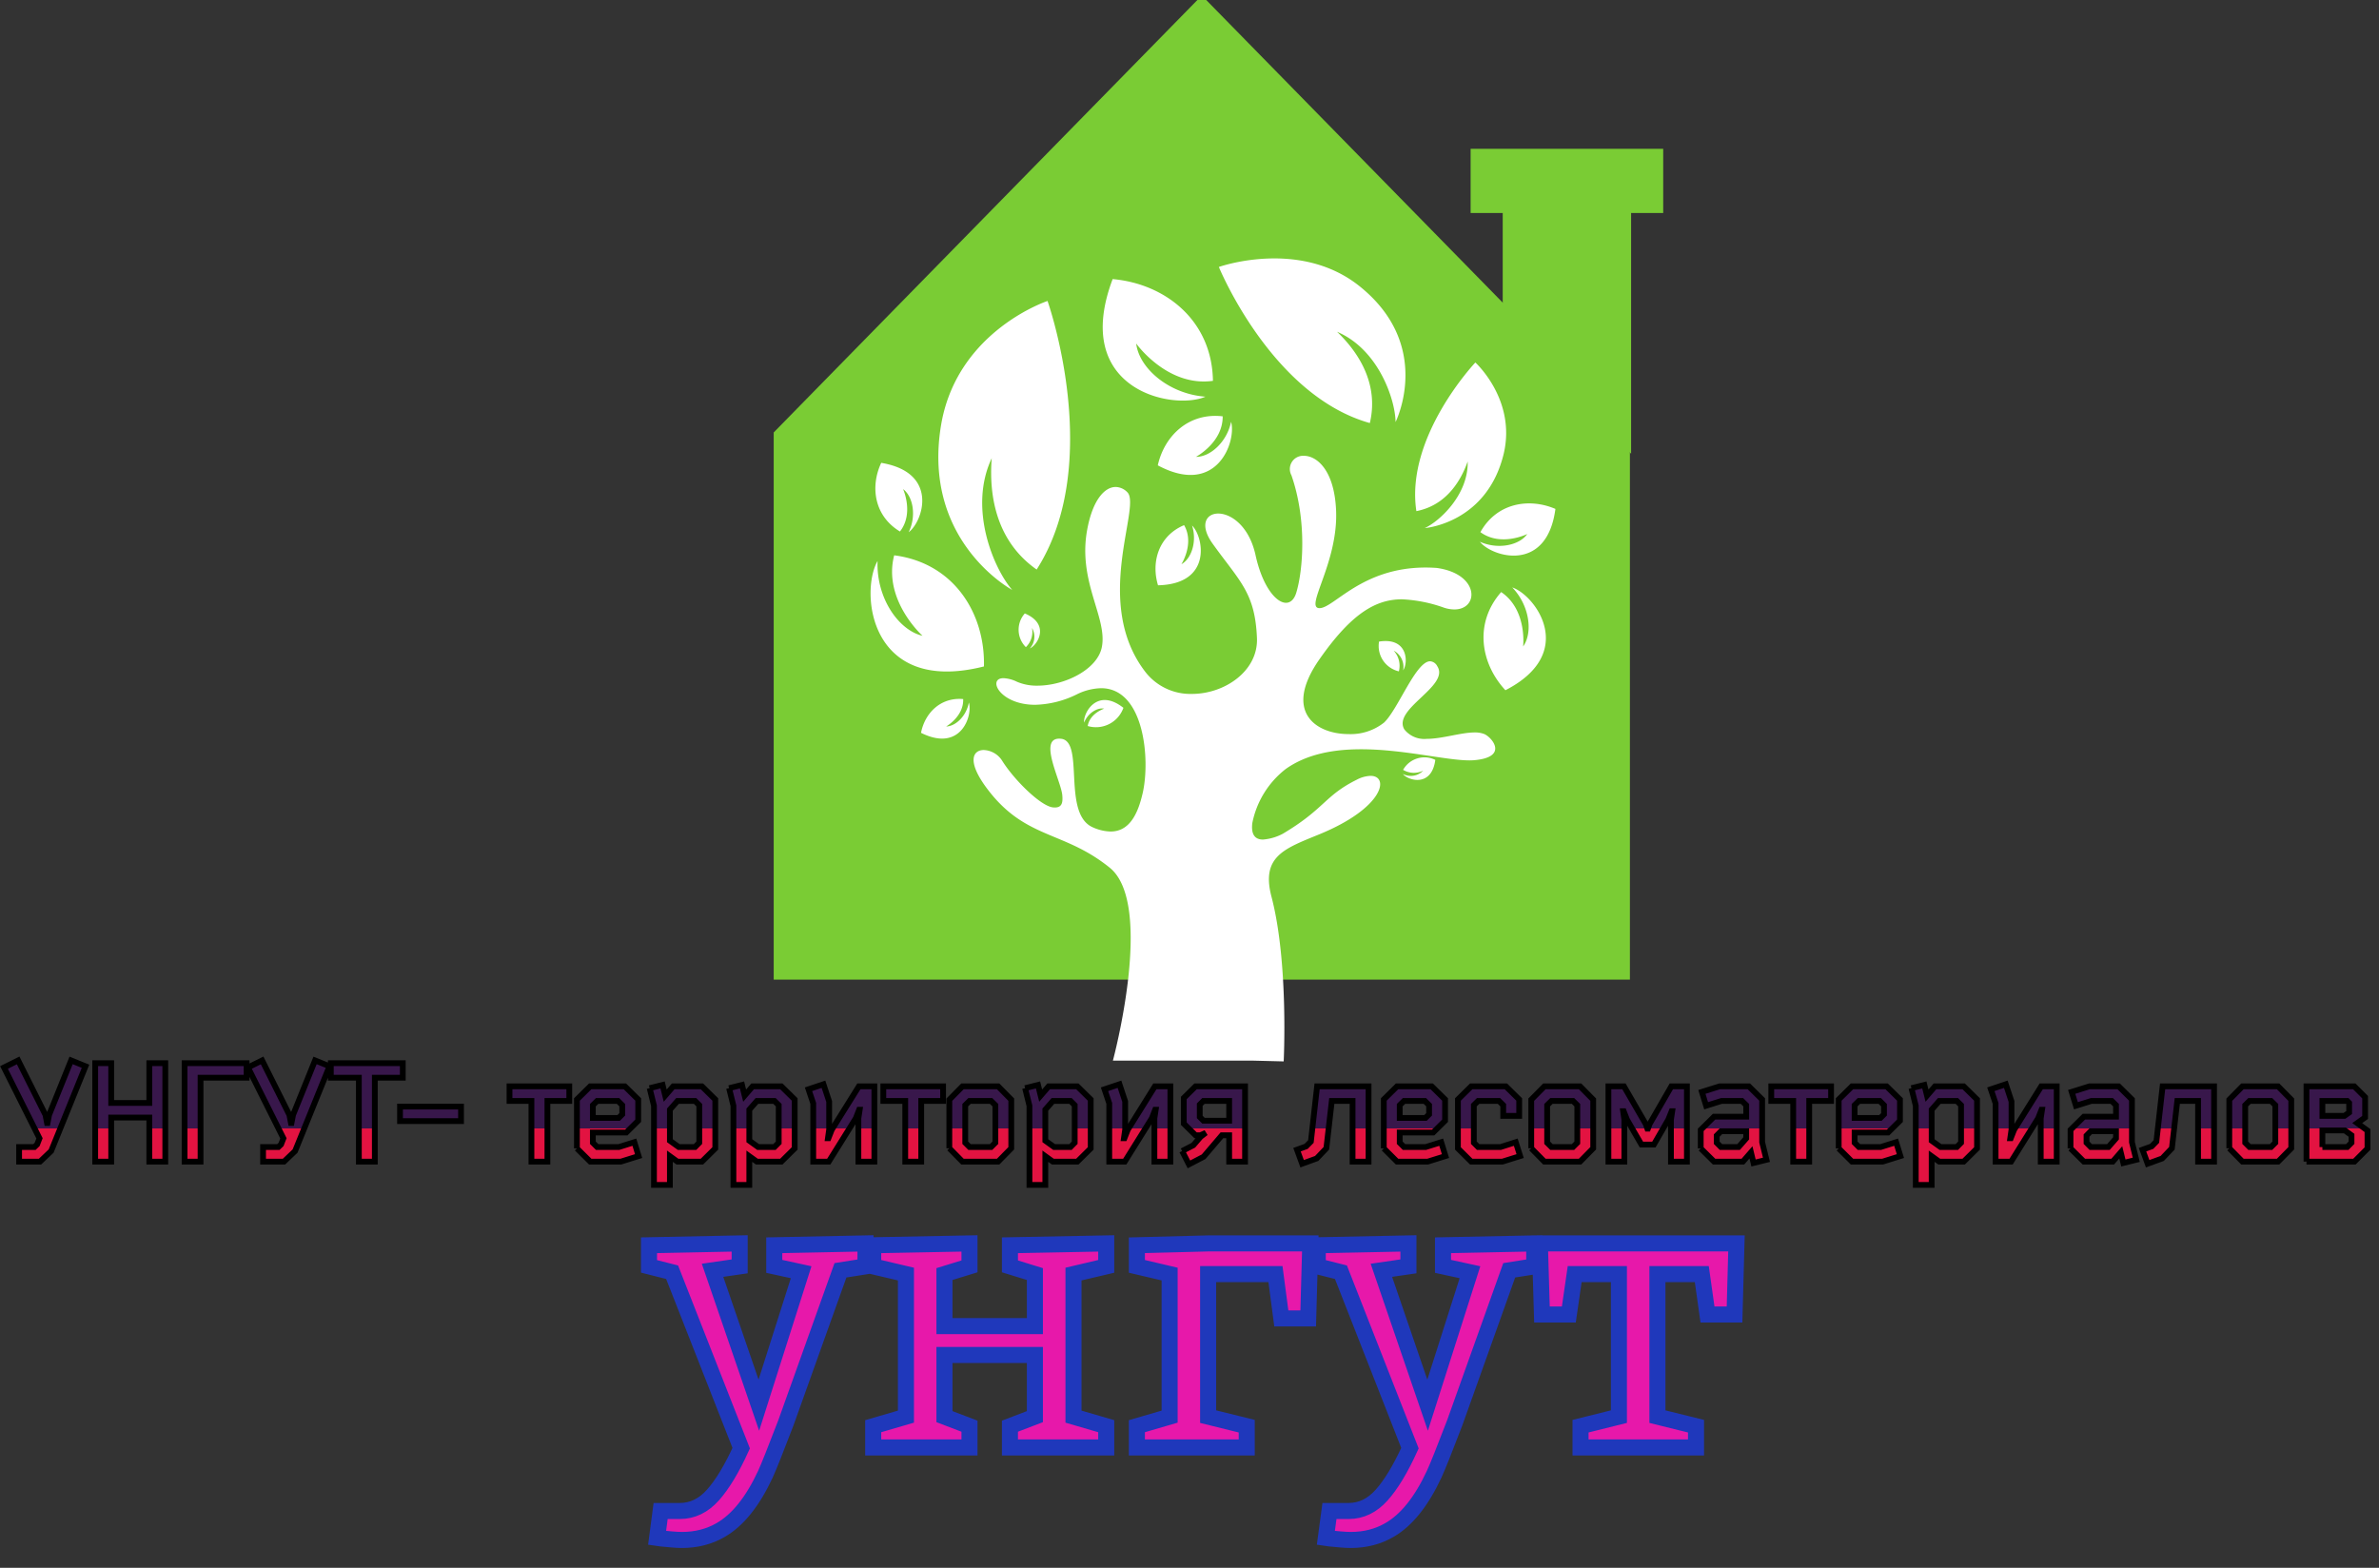
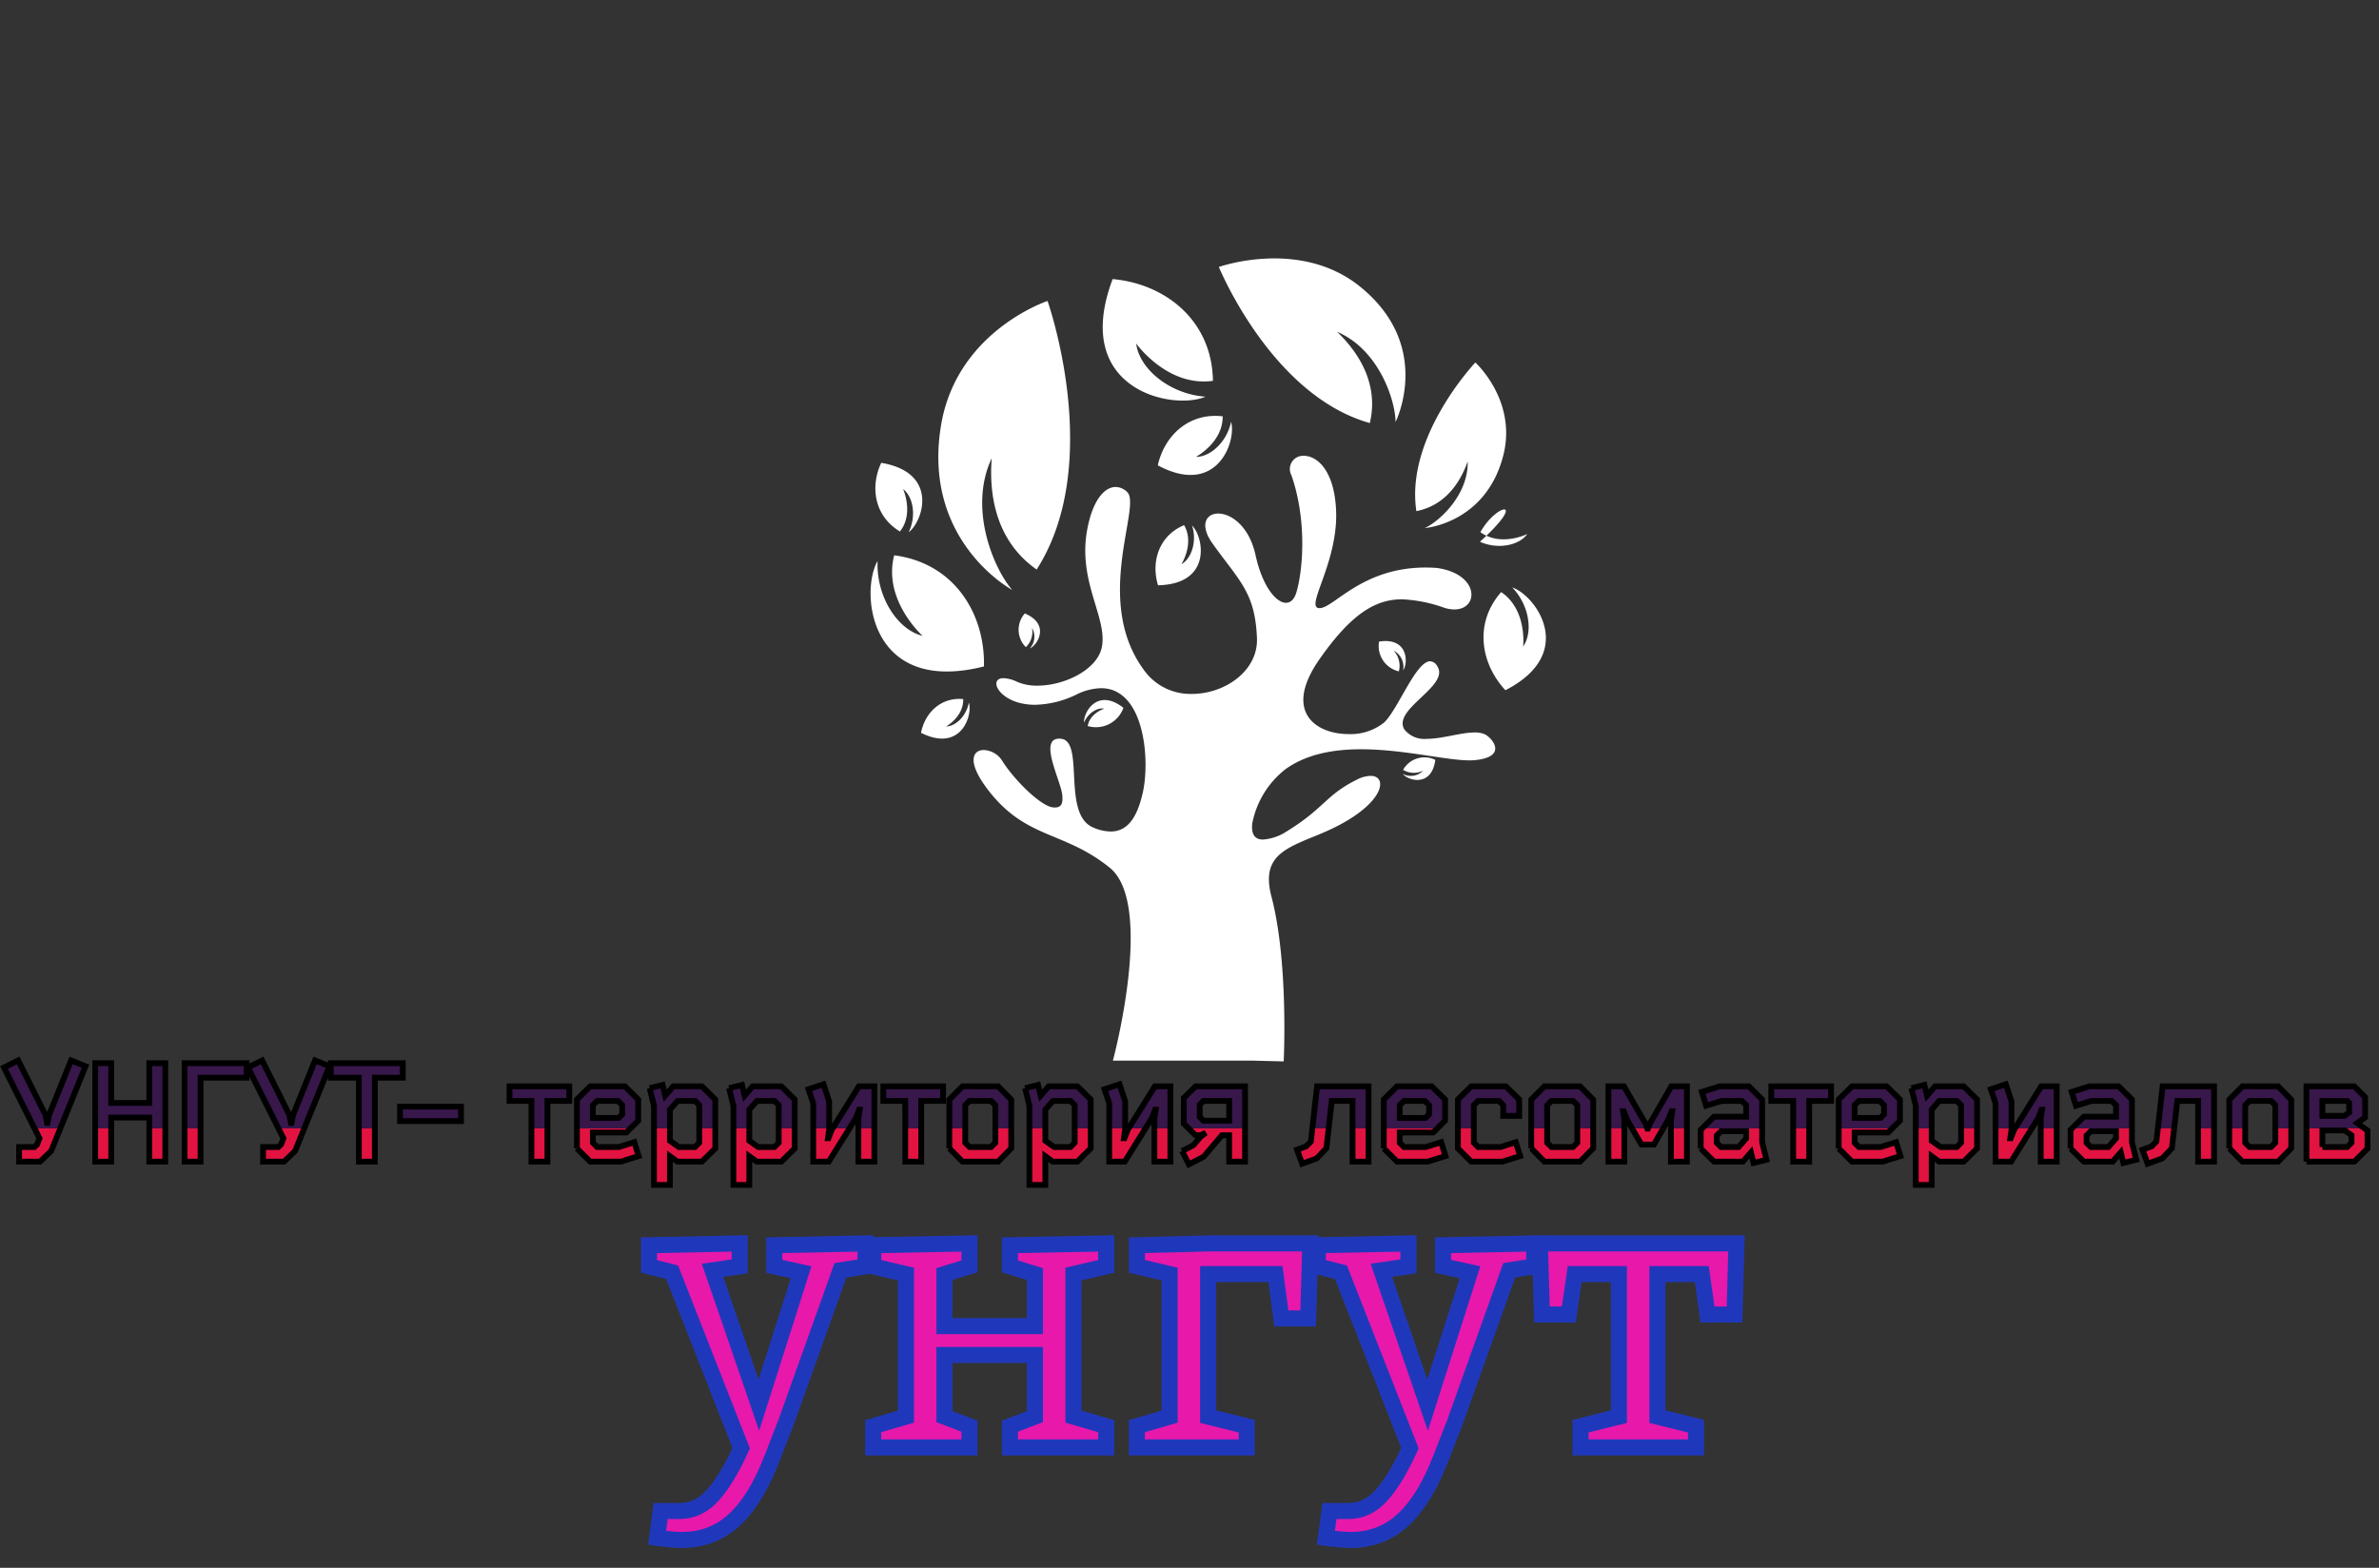
<svg xmlns="http://www.w3.org/2000/svg" height="195.408" version="1.1" width="296.471" style="overflow: hidden; position: relative;" viewBox="153.731 89.45 296.471 195.408" preserveAspectRatio="xMinYMin" id="main_svg">
  <rect x="153.731" y="89.45" width="296.471" height="195.408" fill="#333333" stroke="none" />
  <desc style="-webkit-tap-highlight-color: rgba(0, 0, 0, 0);">Created with Logotizer</desc>
  <defs style="-webkit-tap-highlight-color: rgba(0, 0, 0, 0);">
    <linearGradient id="gradient_7pvvk3kkzypns5dcmk9" x1="1.8369701987210297e-16" y1="0" x2="0" y2="1" style="-webkit-tap-highlight-color: rgba(0, 0, 0, 0);">
      <stop offset="55%" stop-color="#38174b" stop-opacity="1" style="-webkit-tap-highlight-color: rgba(0, 0, 0, 0);" />
      <stop offset="49%" stop-color="#e31341" stop-opacity="1" style="-webkit-tap-highlight-color: rgba(0, 0, 0, 0);" />
    </linearGradient>
    <linearGradient id="gradient_nv3ozikowusel8s5488u" x1="1.8369701987210297e-16" y1="0" x2="0" y2="1" style="-webkit-tap-highlight-color: rgba(0, 0, 0, 0);">
      <stop offset="55%" stop-color="#38174b" stop-opacity="1" style="-webkit-tap-highlight-color: rgba(0, 0, 0, 0);" />
      <stop offset="49%" stop-color="#e31341" stop-opacity="1" style="-webkit-tap-highlight-color: rgba(0, 0, 0, 0);" />
    </linearGradient>
  </defs>
  <path fill="url(#gradient_nv3ozikowusel8s5488u)" stroke="#000000" d="M-411.77,-32.6L-406.87,-35.04L-397.42,-16.17L-396.88,-13.38L-396.7,-13.38L-396.16,-16.17L-388.54,-35.04L-383.55,-33.02L-395.45,-3.66L-399.3,0L-406.54,0L-406.54,-5.04L-401.24,-5.04L-400.3,-5.95L-399.48,-8.06L-411.77,-32.6ZM-380.2,0L-380.2,-34.08L-374.66,-34.08L-374.66,-20.3L-361.47,-20.3L-361.47,-34.08L-355.94,-34.08L-355.94,0L-361.47,0L-361.47,-15.26L-374.66,-15.26L-374.66,0L-380.2,0ZM-349.26,0L-349.26,-34.08L-327.79,-34.08L-327.79,-29.04L-343.73,-29.04L-343.73,0L-349.26,0ZM-327.32,-32.6L-322.42,-35.04L-312.98,-16.17L-312.44,-13.38L-312.25,-13.38L-311.71,-16.17L-304.09,-35.04L-299.1,-33.02L-311.01,-3.66L-314.85,0L-322.09,0L-322.09,-5.04L-316.8,-5.04L-315.86,-5.95L-315.04,-8.06L-327.32,-32.6ZM-298.63,-29.04L-298.63,-34.08L-273.72,-34.08L-273.72,-29.04L-283.4,-29.04L-283.4,0L-288.93,0L-288.93,-29.04L-298.63,-29.04ZM-274.68,-14.02L-274.68,-19.05L-253.56,-19.05L-253.56,-14.02L-274.68,-14.02ZM-236.78,-21.02L-236.78,-26.06L-216.09,-26.06L-216.09,-21.02L-223.66,-21.02L-223.66,0L-229.19,0L-229.19,-21.02L-236.78,-21.02ZM-213.44,-4.57L-213.44,-21.52L-208.84,-26.06L-196.84,-26.06L-192.23,-21.52L-192.23,-14.16L-196.35,-10.08L-207.93,-10.08L-207.93,-6.54L-206.43,-5.04L-198.95,-5.04L-193.56,-6.73L-192.09,-1.92L-198.23,0L-208.84,0L-213.44,-4.57M-207.93,-15.12L-199,-15.12L-197.76,-16.36L-197.76,-19.55L-199.23,-21.02L-206.43,-21.02L-207.93,-19.55L-207.93,-15.12ZM-188.27,-25.43L-183.79,-26.55L-182.88,-22.85L-180.11,-26.06L-170.17,-26.06L-165.55,-21.52L-165.55,-4.57L-170.17,0L-178.66,0L-181.26,-1.88L-181.26,8.06L-186.77,8.06L-186.77,-19.34L-188.27,-25.43M-181.26,-7.24L-178.19,-5.04L-172.56,-5.04L-171.09,-6.54L-171.09,-19.55L-172.56,-21.02L-178.61,-21.02L-181.26,-18L-181.26,-7.24ZM-160.77,-25.43L-156.3,-26.55L-155.38,-22.85L-152.62,-26.06L-142.68,-26.06L-138.06,-21.52L-138.06,-4.57L-142.68,0L-151.16,0L-153.77,-1.88L-153.77,8.06L-159.27,8.06L-159.27,-19.34L-160.77,-25.43M-153.77,-7.24L-150.7,-5.04L-145.07,-5.04L-143.59,-6.54L-143.59,-19.55L-145.07,-21.02L-151.12,-21.02L-153.77,-18L-153.77,-7.24ZM-133.28,-25.05L-128.1,-26.79L-126.13,-20.84L-126.13,-11.09L-126.55,-8.11L-126.37,-8.11L-125.22,-11.04L-115.84,-26.06L-110.48,-26.06L-110.48,0L-116.01,0L-116.01,-14.98L-115.56,-17.95L-115.75,-17.95L-116.9,-15.02L-126.27,0L-131.64,0L-131.64,-20.16L-133.28,-25.05ZM-107.38,-21.02L-107.38,-26.06L-86.69,-26.06L-86.69,-21.02L-94.26,-21.02L-94.26,0L-99.79,0L-99.79,-21.02L-107.38,-21.02ZM-84.53,-4.62L-84.53,-21.45L-79.98,-26.06L-67.63,-26.06L-63.09,-21.45L-63.09,-4.62L-67.63,0L-79.98,0L-84.53,-4.62M-79.02,-6.54L-77.52,-5.04L-70.09,-5.04L-68.59,-6.54L-68.59,-19.55L-70.09,-21.02L-77.52,-21.02L-79.02,-19.55L-79.02,-6.54ZM-58.3,-25.43L-53.83,-26.55L-52.91,-22.85L-50.15,-26.06L-40.21,-26.06L-35.59,-21.52L-35.59,-4.57L-40.21,0L-48.7,0L-51.3,-1.88L-51.3,8.06L-56.8,8.06L-56.8,-19.34L-58.3,-25.43M-51.3,-7.24L-48.23,-5.04L-42.6,-5.04L-41.13,-6.54L-41.13,-19.55L-42.6,-21.02L-48.65,-21.02L-51.3,-18L-51.3,-7.24ZM-30.81,-25.05L-25.63,-26.79L-23.66,-20.84L-23.66,-11.09L-24.09,-8.11L-23.9,-8.11L-22.75,-11.04L-13.38,-26.06L-8.01,-26.06L-8.01,0L-13.54,0L-13.54,-14.98L-13.09,-17.95L-13.28,-17.95L-14.43,-15.02L-23.8,0L-29.17,0L-29.17,-20.16L-30.81,-25.05ZM-3.95,-3.66L-0.06,-5.67L2.45,-8.6L3.55,-9.45L3.45,-9.61L2.35,-9.12L0.71,-9.12L-3.37,-13.15L-3.37,-22.03L0.71,-26.06L17.84,-26.06L17.84,0L12.34,0L12.34,-9.12L9.83,-9.12L3.5,-1.69L-1.59,0.96L-3.95,-3.66M2.16,-15.45L3.45,-14.16L12.34,-14.16L12.34,-21.02L3.45,-21.02L2.16,-19.73L2.16,-15.45ZM35.82,-4.13L38.98,-5.27L40.63,-6.96L42.78,-26.06L60.59,-26.06L60.59,0L55.06,0L55.06,-21.02L47.87,-21.02L45.99,-4.62L42.64,-1.1L37.6,0.73L35.82,-4.13ZM65.87,-4.57L65.87,-21.52L70.46,-26.06L82.46,-26.06L87.08,-21.52L87.08,-14.16L82.95,-10.08L71.38,-10.08L71.38,-6.54L72.88,-5.04L80.35,-5.04L85.74,-6.73L87.22,-1.92L81.08,0L70.46,0L65.87,-4.57M71.38,-15.12L80.3,-15.12L81.55,-16.36L81.55,-19.55L80.07,-21.02L72.88,-21.02L71.38,-19.55L71.38,-15.12ZM91.53,-4.57L91.53,-21.52L96.13,-26.06L108.13,-26.06L112.74,-21.52L112.74,-15.84L107.21,-15.84L107.21,-19.55L105.73,-21.02L98.54,-21.02L97.04,-19.55L97.04,-6.54L98.54,-5.04L106.25,-5.04L111.55,-6.73L113.07,-1.92L106.93,0L96.13,0L91.53,-4.57ZM116.91,-4.62L116.91,-21.45L121.46,-26.06L133.81,-26.06L138.36,-21.45L138.36,-4.62L133.81,0L121.46,0L116.91,-4.62M122.42,-6.54L123.92,-5.04L131.35,-5.04L132.85,-6.54L132.85,-19.55L131.35,-21.02L123.92,-21.02L122.42,-19.55L122.42,-6.54ZM143.63,0L143.63,-26.06L149,-26.06L156.55,-13.01L157.11,-11.41L157.3,-11.41L157.88,-13.01L165.41,-26.06L170.8,-26.06L170.8,0L165.27,0L165.27,-14.48L165.71,-17.46L165.52,-17.46L164.35,-14.55L159.36,-5.91L155.05,-5.91L150.05,-14.55L148.91,-17.46L148.72,-17.46L149.14,-14.48L149.14,0L143.63,0ZM175.58,-4.57L175.58,-10.99L180.2,-15.56L191.33,-15.56L191.33,-19.55L189.83,-21.02L182.82,-21.02L177.45,-19.34L175.98,-24.14L182.12,-26.06L192.24,-26.06L196.84,-21.52L196.84,-6.73L198.34,-0.63L193.86,0.47L192.97,-3.21L190.18,0L180.2,0L175.58,-4.57M181.11,-6.54L182.59,-5.04L188.68,-5.04L191.33,-8.06L191.33,-10.52L182.59,-10.52L181.11,-9.02L181.11,-6.54ZM200,-21.02L200,-26.06L220.7,-26.06L220.7,-21.02L213.13,-21.02L213.13,0L207.59,0L207.59,-21.02L200,-21.02ZM223.34,-4.57L223.34,-21.52L227.94,-26.06L239.94,-26.06L244.55,-21.52L244.55,-14.16L240.43,-10.08L228.85,-10.08L228.85,-6.54L230.35,-5.04L237.83,-5.04L243.22,-6.73L244.7,-1.92L238.55,0L227.94,0L223.34,-4.57M228.85,-15.12L237.78,-15.12L239.02,-16.36L239.02,-19.55L237.55,-21.02L230.35,-21.02L228.85,-19.55L228.85,-15.12ZM248.52,-25.43L252.99,-26.55L253.91,-22.85L256.67,-26.06L266.61,-26.06L271.23,-21.52L271.23,-4.57L266.61,0L258.13,0L255.52,-1.88L255.52,8.06L250.02,8.06L250.02,-19.34L248.52,-25.43M255.52,-7.24L258.59,-5.04L264.22,-5.04L265.7,-6.54L265.7,-19.55L264.22,-21.02L258.17,-21.02L255.52,-18L255.52,-7.24ZM276.01,-25.05L281.19,-26.79L283.16,-20.84L283.16,-11.09L282.73,-8.11L282.92,-8.11L284.07,-11.04L293.45,-26.06L298.81,-26.06L298.81,0L293.28,0L293.28,-14.98L293.73,-17.95L293.54,-17.95L292.39,-15.02L283.02,0L277.65,0L277.65,-20.16L276.01,-25.05ZM303.59,-4.57L303.59,-10.99L308.21,-15.56L319.34,-15.56L319.34,-19.55L317.84,-21.02L310.84,-21.02L305.47,-19.34L303.99,-24.14L310.13,-26.06L320.26,-26.06L324.85,-21.52L324.85,-6.73L326.35,-0.63L321.88,0.47L320.98,-3.21L318.2,0L308.21,0L303.59,-4.57M309.13,-6.54L310.6,-5.04L316.7,-5.04L319.34,-8.06L319.34,-10.52L310.6,-10.52L309.13,-9.02L309.13,-6.54ZM328.51,-4.13L331.67,-5.27L333.31,-6.96L335.47,-26.06L353.28,-26.06L353.28,0L347.75,0L347.75,-21.02L340.55,-21.02L338.68,-4.62L335.33,-1.1L330.29,0.73L328.51,-4.13ZM358.55,-4.62L358.55,-21.45L363.1,-26.06L375.45,-26.06L380,-21.45L380,-4.62L375.45,0L363.1,0L358.55,-4.62M364.06,-6.54L365.56,-5.04L372.99,-5.04L374.49,-6.54L374.49,-19.55L372.99,-21.02L365.56,-21.02L364.06,-19.55L364.06,-6.54ZM385.27,0L385.27,-26.06L401.82,-26.06L405.57,-22.31L405.57,-15.3L402.83,-13.34L406.39,-10.76L406.39,-4.52L401.87,0L385.27,0M390.78,-5.04L399.38,-5.04L400.86,-6.54L400.86,-9.12L398.56,-10.8L390.78,-10.8L390.78,-5.04M390.78,-15.84L398.42,-15.84L400.04,-16.99L400.04,-20.34L399.38,-21.02L390.78,-21.02L390.78,-15.84Z" opacity="1" fill-opacity="1" stroke-width="2" transform="matrix(0.36,0,0,0.36,302.467,234.233)" style="-webkit-tap-highlight-color: rgba(0, 0, 0, 0); opacity: 1; fill-opacity: 1;" />
-   <path fill="#7acc34" stroke="none" d="M81,36H80L32,85V147H129V85Z" stroke-width="0" opacity="1" transform="matrix(1.1,0,0,1.1,214.95,49.85)" style="-webkit-tap-highlight-color: rgba(0, 0, 0, 0); opacity: 1;" />
-   <path fill="#7acc34" stroke="none" d="M109,37L109,45L113,45L113,59L129,75L129,45L133,45L133,37Z" stroke-width="0" opacity="1" transform="matrix(1,0,0,1,228,71)" style="-webkit-tap-highlight-color: rgba(0, 0, 0, 0); opacity: 1;" />
  <path fill="#ffffff" stroke="none" d="M131.019,98.617A4.586,4.586,0,0,0,129.326,98.346C126.887,98.346,123.55,99.486,120.796,99.486A4.534,4.534,0,0,1,116.819,97.808C114.632,94.151,124.994,90.09,122.674,86.541A1.564,1.564,0,0,0,121.408,85.671C118.871,85.671,115.684,94.254,113.209,96.582A9.537,9.537,0,0,1,106.877,98.636C101.101,98.636,95.154,94.691,101.701,85.318C107.421,77.127,111.749,74.638,116.388,74.638A25.53,25.53,0,0,1,123.901,76.138A6.084,6.084,0,0,0,125.721,76.443C130.167,76.443,130.223,70.103,122.578,69.053Q121.553,68.98,120.592,68.981C109.227,68.981,104.262,76.212,101.718,76.212H101.683C99.008,76.141,105.073,68.119,104.663,58.786C104.348,51.62,101.232,49.088,98.936,49.088A2.357,2.357,0,0,0,96.715,52.558C99.512,60.581,98.777,69.509,97.581,73.45C97.211,74.669,96.544,75.26,95.747,75.26C93.967,75.26,91.537,72.305,90.326,66.774C89.186,61.572,85.936,59.368,83.684,59.368C81.528,59.368,80.287,61.388,82.687,64.736C87.528,71.486,90.243,73.436,90.577,81.536C90.818,87.391,84.843,91.484,79.01,91.484A10.155,10.155,0,0,1,70.811,87.699C61.146,75.35,70.065,58.122,67.511,55.588A2.96,2.96,0,0,0,65.425,54.638C63.428,54.638,61.259,57.015,60.311,62.488C58.736,71.577,63.941,77.88,62.975,83.088C62.225,87.144,56.33,90.014,51.492,90.014A8.894,8.894,0,0,1,47.875,89.33A6.194,6.194,0,0,0,45.459,88.68C42.514,88.68,44.784,93.42,51.075,93.42A17.616,17.616,0,0,0,58.5,91.565A10.288,10.288,0,0,1,62.821,90.465C70.527,90.465,71.601,103.174,70.239,109.121C69.387,112.838,67.893,115.984,64.526,115.984A8.145,8.145,0,0,1,61.422,115.269C55.792,112.921,59.963,99.91,55.692,99.469A3.205,3.205,0,0,0,55.363,99.451C51.65,99.451,55.686,106.976,55.921,109.505C56.033,110.753,55.911,111.708,54.602,111.708A3.312,3.312,0,0,1,54.243,111.687C52.1,111.453,47.383,106.855,45.19,103.339A4.071,4.071,0,0,0,41.938,101.475C39.968,101.475,38.744,103.565,42.97,108.917C49.637,117.363,56.327,115.914,64.37,122.43S64.933,156.776,64.933,156.776H89.707L95.337,156.917S96.223,139.461,93.207,127.761C91.208,120.417,95.437,119.043,101.689,116.479C113.172,111.769,114.219,106.073,110.79,106.073A5.706,5.706,0,0,0,108.333,106.765C102.578,109.631,102.634,111.952,95.189,116.376A8.956,8.956,0,0,1,91.649,117.416C90.131,117.416,89.519,116.396,89.752,114.476A16.168,16.168,0,0,1,95.704,104.849C99.498,102.159,104.284,101.34,109.118,101.34C116.63,101.34,124.252,103.318,128.411,103.318C128.732,103.318,129.033,103.306,129.311,103.281C135.449,102.721,132.367,99.15,131.019,98.617Z" stroke-width="0" opacity="1" transform="matrix(0.7,0,0,0.7,246.969,111.9)" style="-webkit-tap-highlight-color: rgba(0, 0, 0, 0); opacity: 1;" />
-   <path fill="#ffffff" stroke="none" d="M21.9,72.1C18.759,77.544,20.357,96.055,40.835,90.881C41.073,81.481,35.524,72.466,24.856,71.093C22.793,79.05,29.9,85.423,29.9,85.423C25.6,84.419,21.636,78.628,21.9,72.1ZM134.9,76.816C139,78.196,146.592,88.475,133.672,95.116C129.272,90.374,128.036,83.198,132.917,77.637C137.596,80.804,136.825,87.327,136.825,87.327C138.586,84.86,138,80.068,134.9,76.82V76.816ZM77.9,65.804C79.957,67.827,81.517,76.211,71.826,76.431C70.569,72.302,71.919,67.631,76.47,65.721C78.355,68.986,75.99,72.676,75.99,72.676C77.761,71.709,78.806,68.662,77.891,65.808ZM38.151,97.3C38.869,99.565,36.776,106.271,29.634,102.7C30.309,99.21,33.09,96.331,37.14,96.69C37.255,99.79,34.111,101.57,34.111,101.57C35.784,101.543,37.718,99.727,38.151,97.3ZM115.419,110.03C116.339,111.194,120.537,112.46,121.191,107.518A4.36,4.36,0,0,0,115.457,109.294A3.76,3.76,0,0,0,119.039,109.437A3.082,3.082,0,0,1,115.419,110.027V110.03ZM49,87.675C50.367,87.099,52.7,83.388,48.114,81.443A4.36,4.36,0,0,0,48.3,87.443A3.761,3.761,0,0,0,49.391,84.028A3.082,3.082,0,0,1,49,87.675ZM115.465,91.575C116.374,90.29,116.403,85.637,111.177,86.454A4.626,4.626,0,0,0,114.704,91.754A3.99,3.99,0,0,0,113.776,88.065A3.271,3.271,0,0,1,115.465,91.571V91.575ZM58.665,100.891C58.483,99.138,61.011,94.581,65.665,98.249A5.18,5.18,0,0,1,59.31,101.487C59.693,99.216,62.242,98.398,62.242,98.398C61.02,98.158,59.342,99.187,58.663,100.887ZM129.133,68.683C131.275,71.394,141.054,74.342,142.575,62.832C137.823,60.799,132.091,61.8,129.221,66.969C132.863,69.638,137.564,67.301,137.564,67.301C136.174,69.291,132.41,70.138,129.131,68.679ZM27.433,66.983C29.954,65.127,32.925,56.362,22.548,54.63C20.56,58.871,21.29,64.093,25.883,66.852C28.412,63.636,26.441,59.307,26.441,59.307C28.207,60.619,28.858,64.054,27.436,66.978ZM84.833,47.311C85.818,50.751,82.384,60.755,71.786,55.075C72.95,49.85,77.257,45.635,83.339,46.347C83.381,51.023,78.574,53.563,78.574,53.563C81.1,53.6,84.084,50.945,84.839,47.306ZM80.262,42.854C74.5,45.355,56.292,41.672,63.749,21.911C73.115,22.738,81.449,29.271,81.603,40.026C73.469,41.173,67.941,33.385,67.941,33.385C68.452,37.775,73.757,42.37,80.268,42.849ZM114.11,47.376S121.058,33.576,107.393,22.932C96.75,14.732,82.66,19.752,82.66,19.752S91.999,42.631,109.537,47.545C111.13,40.792,107.774,35.198,103.704,31.296C111.1,34.43,114.077,43.413,114.116,47.371ZM119.324,66.244S130.367,65.421,133.366,53.022C135.641,43.393,128.321,36.762,128.321,36.762S115.802,49.969,117.821,63.227C122.836,62.248,125.572,58.299,126.956,54.385C127.1,60.289,121.974,65.013,119.33,66.239ZM45.85,77.244S29.45,68.444,33.303,47.344C36.387,31,52.157,25.807,52.157,25.807S62.376,54.64,50.22,73.627C43.184,68.7,41.677,60.767,42.22,53.809C37.984,62.8,42.631,73.549,45.856,77.238Z" stroke-width="0" opacity="1" transform="matrix(0.7,0,0,0.7,247.765,108.898)" style="-webkit-tap-highlight-color: rgba(0, 0, 0, 0); opacity: 1;" />
+   <path fill="#ffffff" stroke="none" d="M21.9,72.1C18.759,77.544,20.357,96.055,40.835,90.881C41.073,81.481,35.524,72.466,24.856,71.093C22.793,79.05,29.9,85.423,29.9,85.423C25.6,84.419,21.636,78.628,21.9,72.1ZM134.9,76.816C139,78.196,146.592,88.475,133.672,95.116C129.272,90.374,128.036,83.198,132.917,77.637C137.596,80.804,136.825,87.327,136.825,87.327C138.586,84.86,138,80.068,134.9,76.82V76.816ZM77.9,65.804C79.957,67.827,81.517,76.211,71.826,76.431C70.569,72.302,71.919,67.631,76.47,65.721C78.355,68.986,75.99,72.676,75.99,72.676C77.761,71.709,78.806,68.662,77.891,65.808ZM38.151,97.3C38.869,99.565,36.776,106.271,29.634,102.7C30.309,99.21,33.09,96.331,37.14,96.69C37.255,99.79,34.111,101.57,34.111,101.57C35.784,101.543,37.718,99.727,38.151,97.3ZM115.419,110.03C116.339,111.194,120.537,112.46,121.191,107.518A4.36,4.36,0,0,0,115.457,109.294A3.76,3.76,0,0,0,119.039,109.437A3.082,3.082,0,0,1,115.419,110.027V110.03ZM49,87.675C50.367,87.099,52.7,83.388,48.114,81.443A4.36,4.36,0,0,0,48.3,87.443A3.761,3.761,0,0,0,49.391,84.028A3.082,3.082,0,0,1,49,87.675ZM115.465,91.575C116.374,90.29,116.403,85.637,111.177,86.454A4.626,4.626,0,0,0,114.704,91.754A3.99,3.99,0,0,0,113.776,88.065A3.271,3.271,0,0,1,115.465,91.571V91.575ZM58.665,100.891C58.483,99.138,61.011,94.581,65.665,98.249A5.18,5.18,0,0,1,59.31,101.487C59.693,99.216,62.242,98.398,62.242,98.398C61.02,98.158,59.342,99.187,58.663,100.887ZM129.133,68.683C137.823,60.799,132.091,61.8,129.221,66.969C132.863,69.638,137.564,67.301,137.564,67.301C136.174,69.291,132.41,70.138,129.131,68.679ZM27.433,66.983C29.954,65.127,32.925,56.362,22.548,54.63C20.56,58.871,21.29,64.093,25.883,66.852C28.412,63.636,26.441,59.307,26.441,59.307C28.207,60.619,28.858,64.054,27.436,66.978ZM84.833,47.311C85.818,50.751,82.384,60.755,71.786,55.075C72.95,49.85,77.257,45.635,83.339,46.347C83.381,51.023,78.574,53.563,78.574,53.563C81.1,53.6,84.084,50.945,84.839,47.306ZM80.262,42.854C74.5,45.355,56.292,41.672,63.749,21.911C73.115,22.738,81.449,29.271,81.603,40.026C73.469,41.173,67.941,33.385,67.941,33.385C68.452,37.775,73.757,42.37,80.268,42.849ZM114.11,47.376S121.058,33.576,107.393,22.932C96.75,14.732,82.66,19.752,82.66,19.752S91.999,42.631,109.537,47.545C111.13,40.792,107.774,35.198,103.704,31.296C111.1,34.43,114.077,43.413,114.116,47.371ZM119.324,66.244S130.367,65.421,133.366,53.022C135.641,43.393,128.321,36.762,128.321,36.762S115.802,49.969,117.821,63.227C122.836,62.248,125.572,58.299,126.956,54.385C127.1,60.289,121.974,65.013,119.33,66.239ZM45.85,77.244S29.45,68.444,33.303,47.344C36.387,31,52.157,25.807,52.157,25.807S62.376,54.64,50.22,73.627C43.184,68.7,41.677,60.767,42.22,53.809C37.984,62.8,42.631,73.549,45.856,77.238Z" stroke-width="0" opacity="1" transform="matrix(0.7,0,0,0.7,247.765,108.898)" style="-webkit-tap-highlight-color: rgba(0, 0, 0, 0); opacity: 1;" />
  <path fill="#e718aa" stroke="#1f38bb" d="M-68.04,-22.57L-68.04,-25.2L-56.74,-25.43L-56.74,-22.57L-60.12,-22.08L-54.35,-5.27L-49.08,-21.84L-52.43,-22.57L-52.43,-25.2L-41.06,-25.43L-41.06,-22.57L-44.18,-22.08L-50.98,-3.07Q-52.88,1.9,-53.53,3.33Q-55.92,8.46,-59.11,10.29Q-61.24,11.53,-63.94,11.53Q-64.48,11.53,-65.25,11.46Q-66.02,11.39,-66.54,11.34L-67.03,11.27L-66.59,7.92L-64.2,7.92Q-61.85,7.92,-60.08,5.94Q-58.31,3.96,-56.55,0.09L-65.16,-21.84L-68.04,-22.57ZM-40.1,0L-40.1,-2.65L-36.02,-3.84L-36.02,-21.61L-40.1,-22.57L-40.1,-25.2L-28.1,-25.43L-28.1,-22.57L-31.22,-21.61L-31.22,-15.12L-19.95,-15.12L-19.95,-21.61L-23.06,-22.57L-23.06,-25.2L-11.06,-25.43L-11.06,-22.57L-15.14,-21.61L-15.14,-3.84L-11.06,-2.65L-11.06,0L-23.06,0L-23.06,-2.65L-19.95,-3.84L-19.95,-11.53L-31.22,-11.53L-31.22,-3.84L-28.1,-2.65L-28.1,0L-40.1,0ZM-7.24,0L-7.24,-2.65L-3.16,-3.84L-3.16,-21.61L-7.24,-22.57L-7.24,-25.2L1.64,-25.43L14.37,-25.43L14.11,-16.08L10.76,-16.08L10.03,-21.61L1.64,-21.61L1.64,-3.84L6.45,-2.65L6.45,0L-7.24,0ZM15.3,-22.57L15.3,-25.2L26.6,-25.43L26.6,-22.57L23.23,-22.08L28.99,-5.27L34.27,-21.84L30.91,-22.57L30.91,-25.2L42.28,-25.43L42.28,-22.57L39.16,-22.08L32.37,-3.07Q30.47,1.9,29.81,3.33Q27.42,8.46,24.23,10.29Q22.1,11.53,19.41,11.53Q18.87,11.53,18.09,11.46Q17.32,11.39,16.8,11.34L16.31,11.27L16.76,7.92L19.15,7.92Q21.49,7.92,23.26,5.94Q25.03,3.96,26.79,0.09L18.19,-21.84L15.3,-22.57ZM42.98,-25.43L67.48,-25.43L67.24,-16.57L63.87,-16.57L63.16,-21.61L57.63,-21.61L57.63,-3.84L62.44,-2.65L62.44,0L48.05,0L48.05,-2.65L52.83,-3.84L52.83,-21.61L47.32,-21.61L46.59,-16.57L43.24,-16.57L42.98,-25.43Z" stroke-width="2" transform="matrix(1,0,0,1,302.649,269.858)" style="-webkit-tap-highlight-color: rgba(0, 0, 0, 0);" />
</svg>